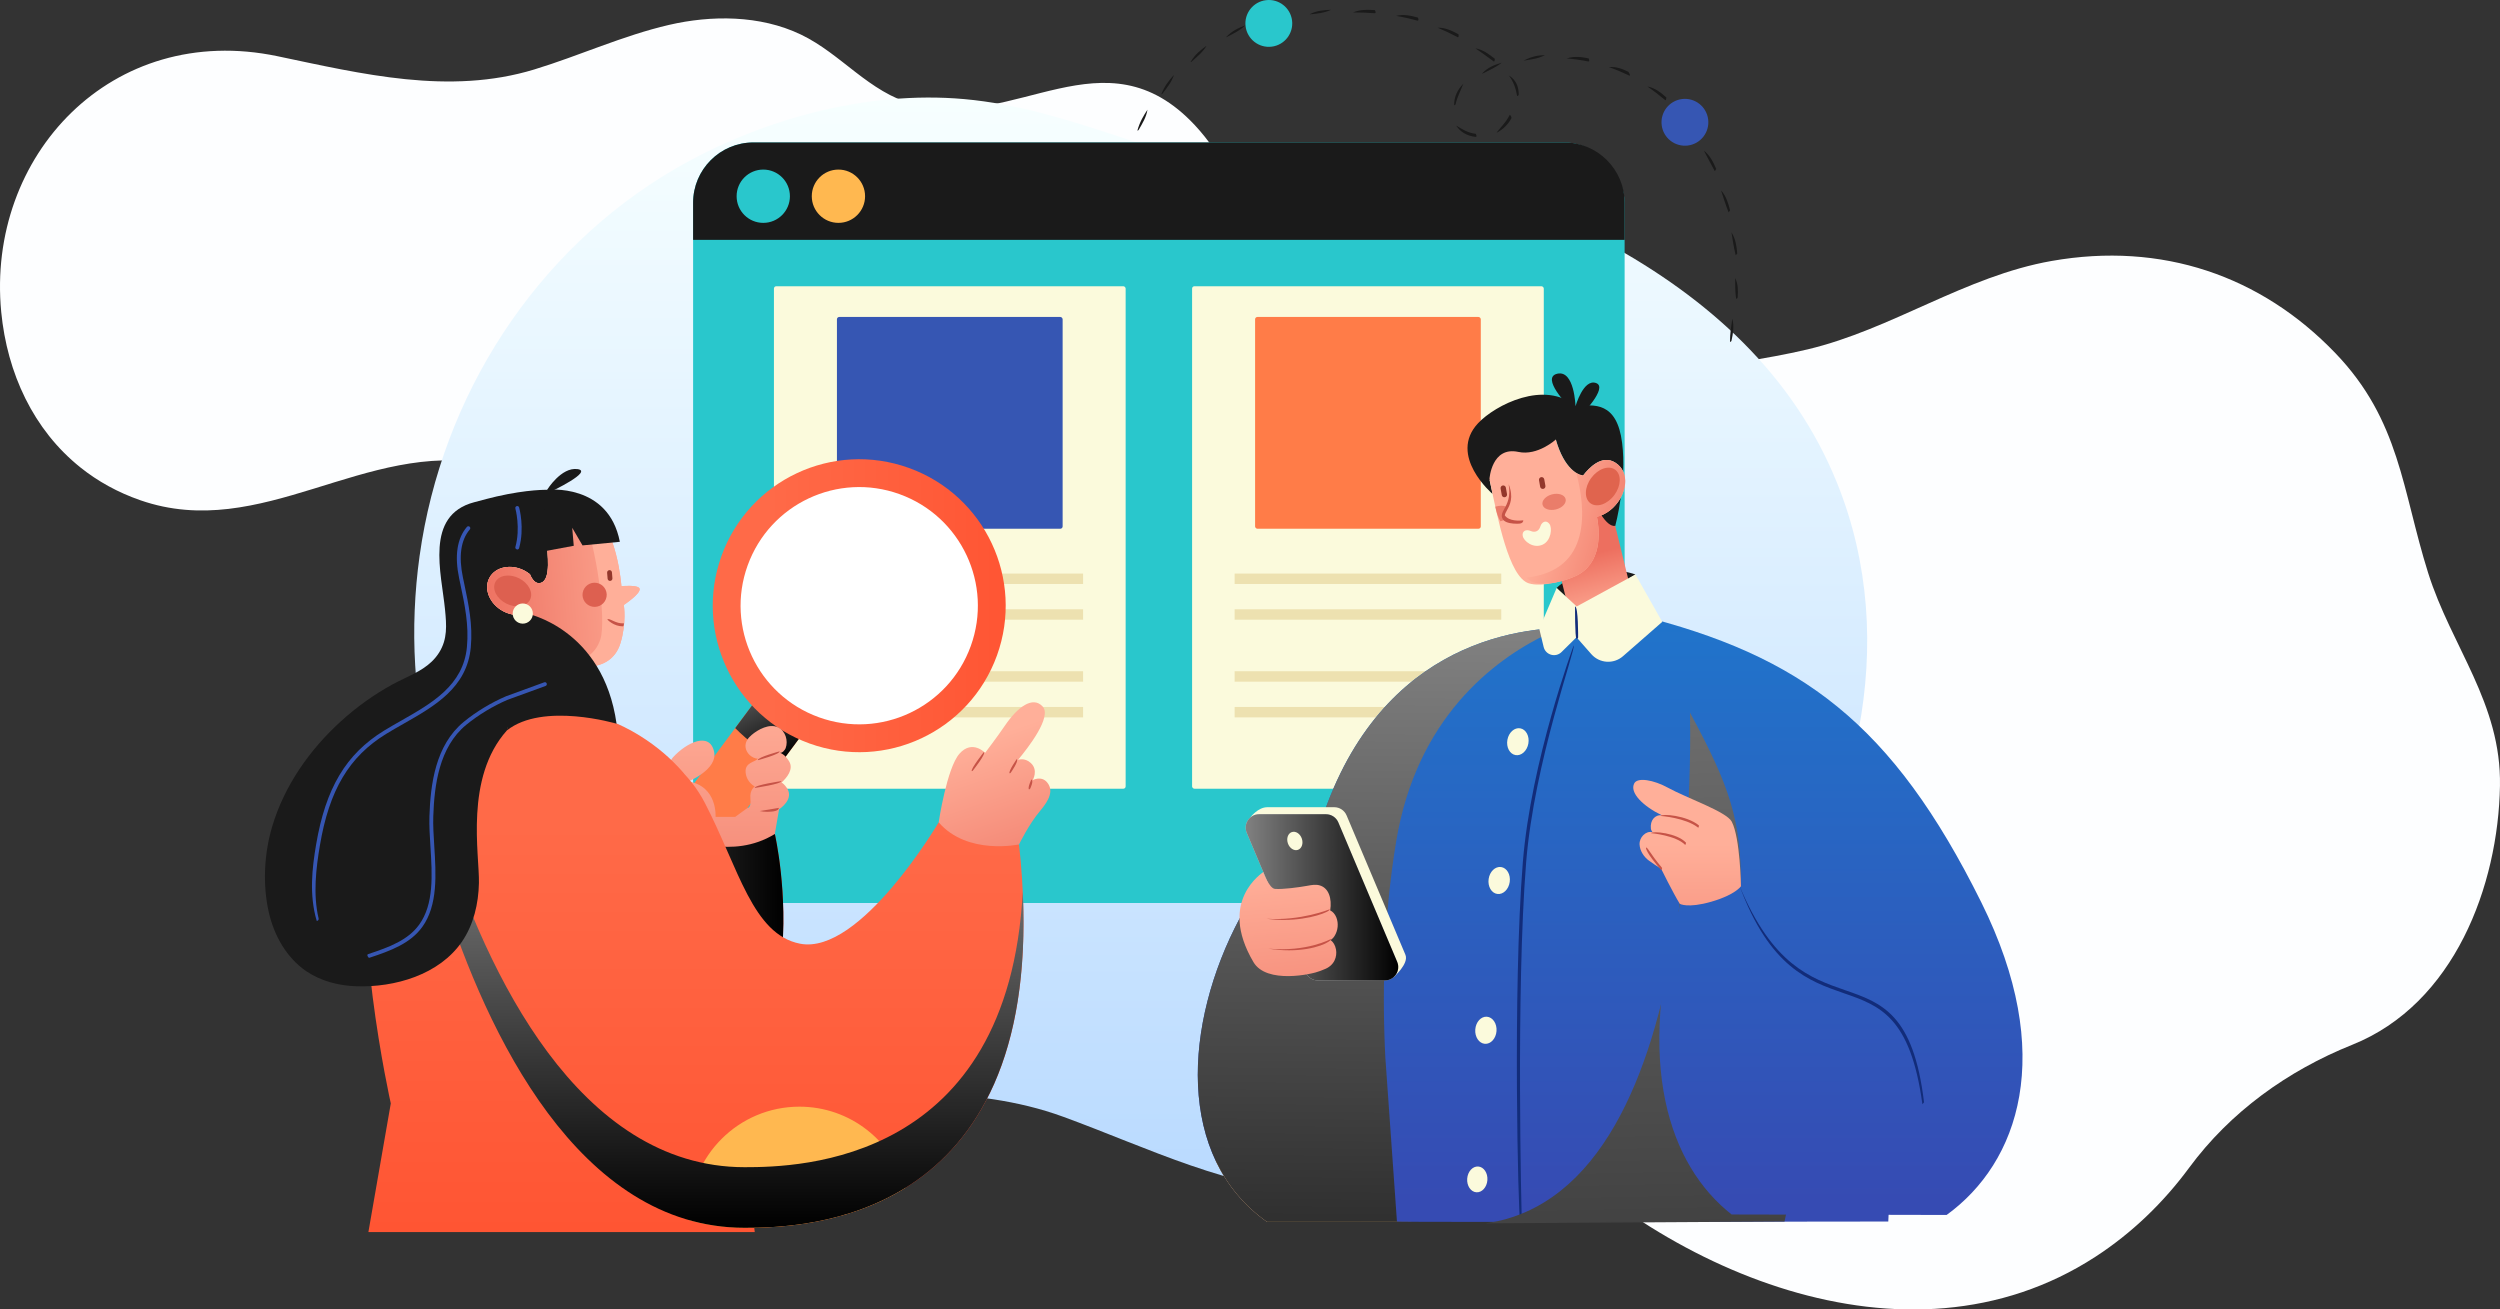
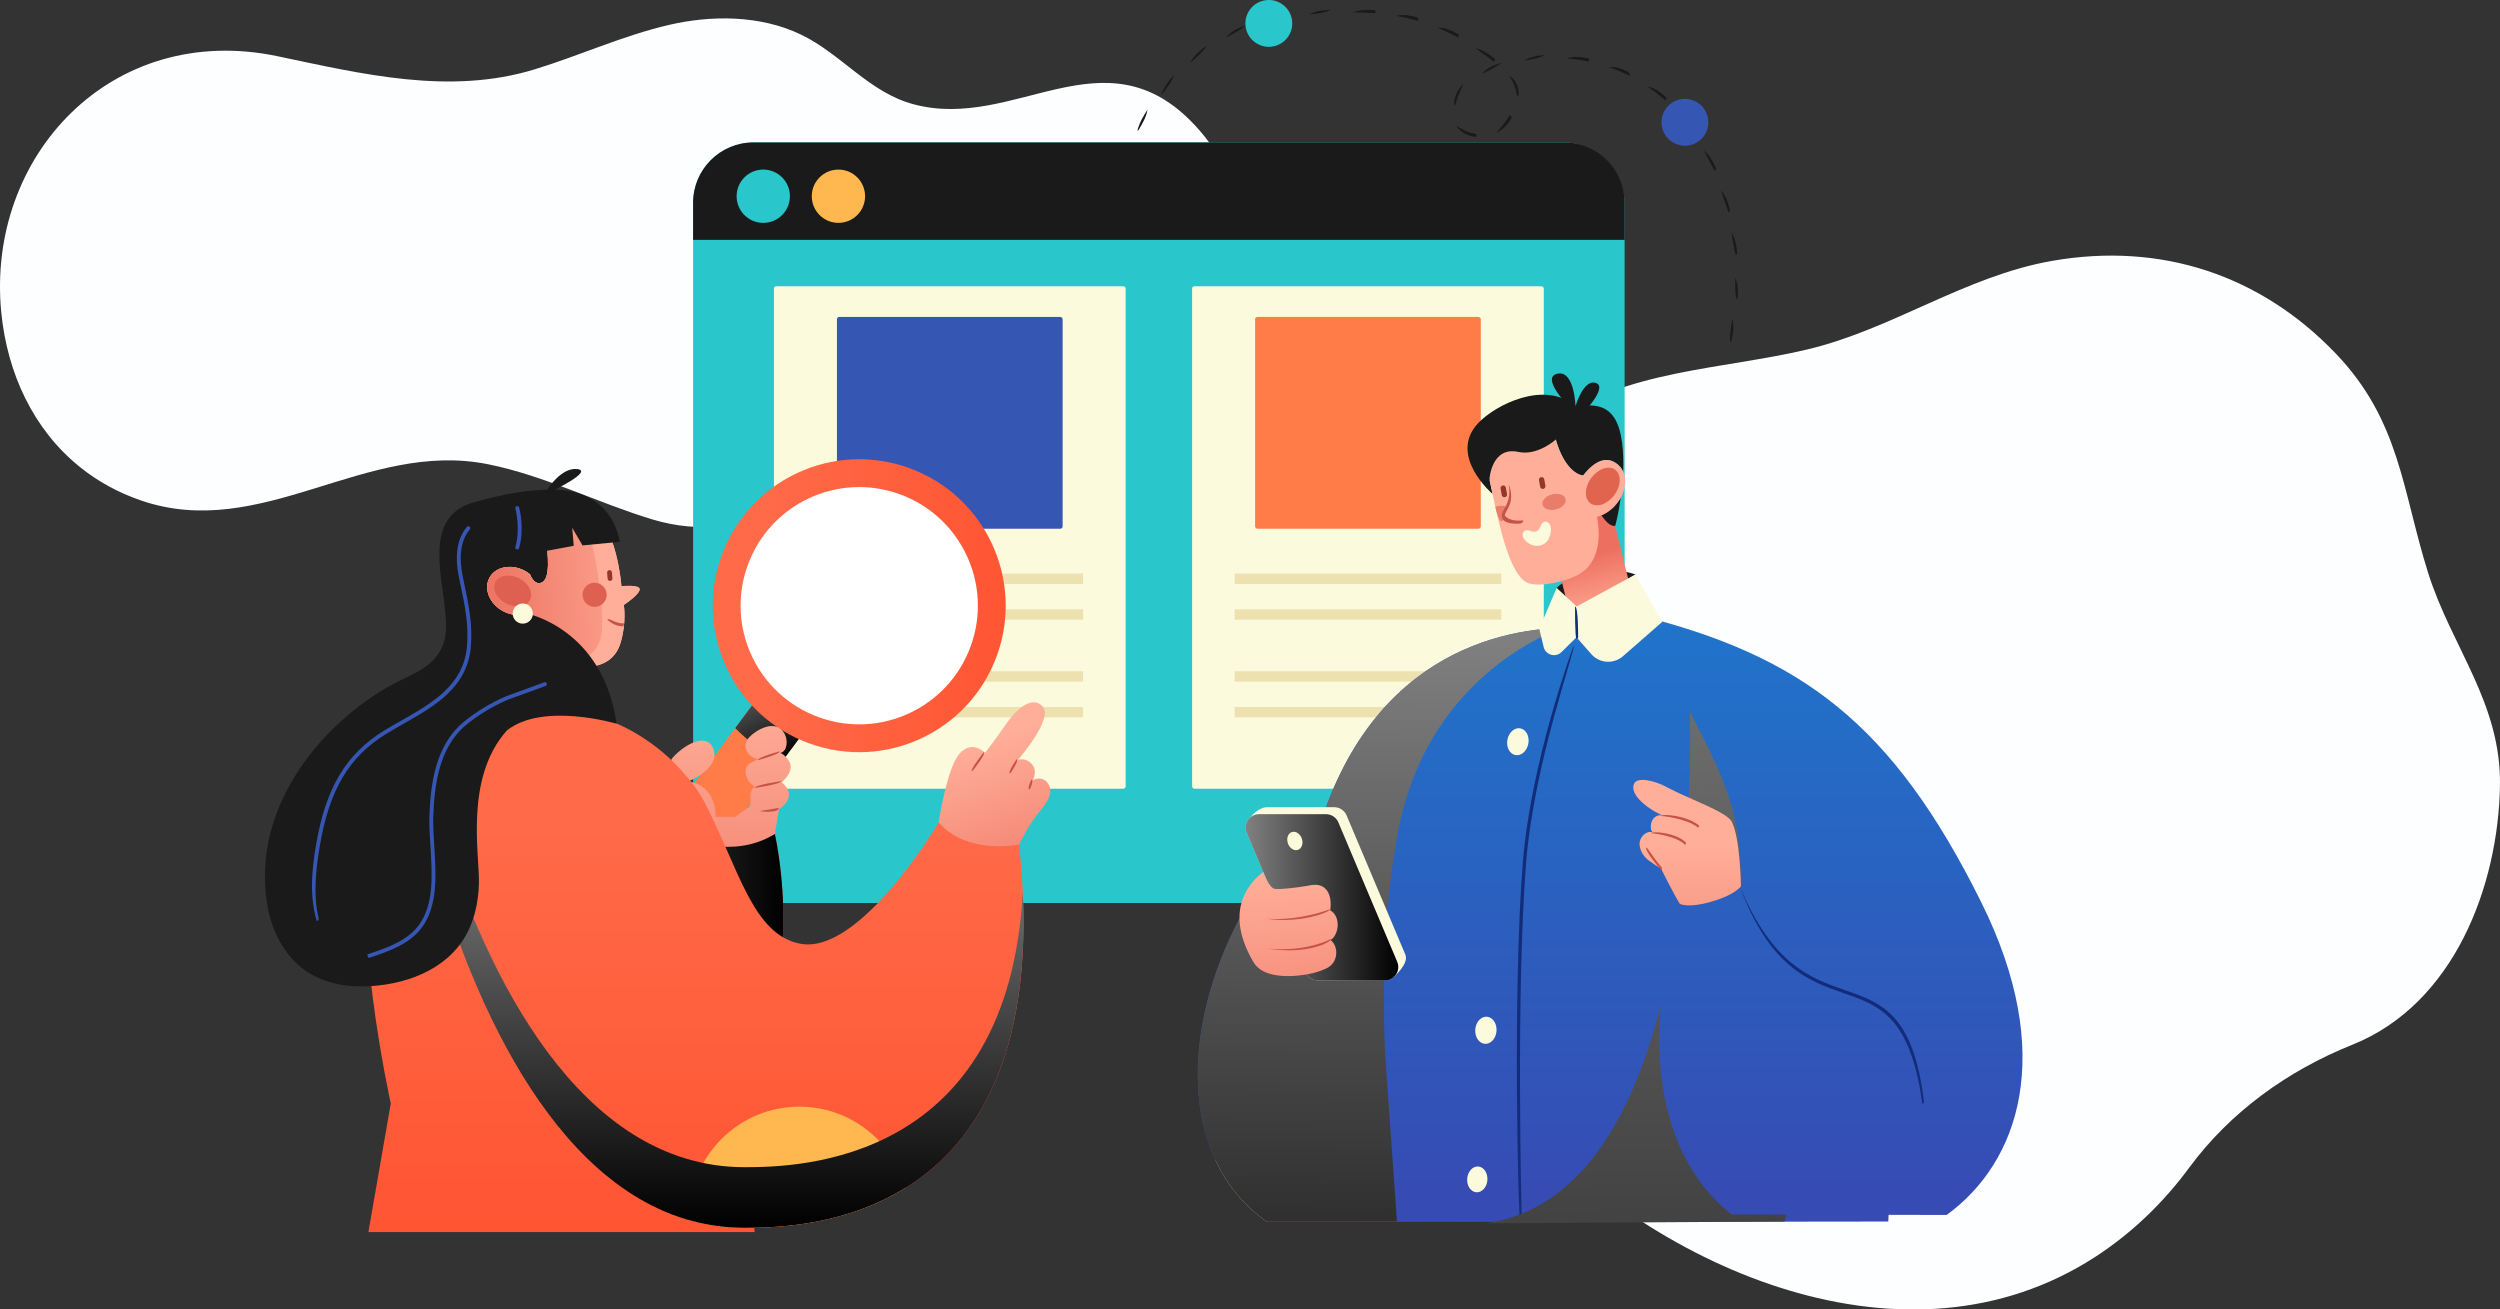
<svg xmlns="http://www.w3.org/2000/svg" xmlns:xlink="http://www.w3.org/1999/xlink" width="344.031" height="180.201" viewBox="0 0 344.031 180.201">
  <rect x="0" y="0" width="344.031" height="180.201" fill="#333333" stroke="none" />
  <defs>
    <style>.cls-1{fill:url(#linear-gradient-15);}.cls-2{fill:url(#linear-gradient-13);}.cls-3{fill:#ffb850;}.cls-4{fill:#e0644e;}.cls-5{fill:url(#linear-gradient-10);}.cls-6{fill:url(#_名称未設定グラデーション_6);}.cls-7{fill:#fbfadc;}.cls-8{fill:#fff;}.cls-9{fill:#ffaf99;}.cls-10{fill:url(#linear-gradient-9);}.cls-10,.cls-11,.cls-12,.cls-13,.cls-14,.cls-15{mix-blend-mode:soft-light;}.cls-11{fill:url(#linear-gradient-2);}.cls-12{fill:url(#linear-gradient-4);}.cls-13{fill:url(#linear-gradient-16);}.cls-16{fill:#dd6050;}.cls-17{fill:#ea7d6a;}.cls-18{fill:url(#linear-gradient-3);}.cls-19{fill:url(#linear-gradient-5);}.cls-20{fill:#ff7b48;}.cls-21{isolation:isolate;}.cls-22{fill:#93372b;}.cls-23{fill:url(#linear-gradient-8);}.cls-24{fill:#29c7cc;}.cls-25{fill:#ede1b0;}.cls-26{fill:#fdfeff;}.cls-27{fill:url(#New_Gradient_Swatch_copy_3);}.cls-28{fill:url(#linear-gradient-14);}.cls-29{fill:url(#New_Gradient_Swatch_copy_3-2);}.cls-14{fill:url(#linear-gradient-12);}.cls-30{fill:#ff7c48;}.cls-31{fill:url(#linear-gradient-17);}.cls-32{fill:url(#linear-gradient-7);}.cls-33{fill:#1a1a1a;}.cls-34{fill:#c65347;}.cls-35{fill:url(#linear-gradient-6);}.cls-36{fill:#122c7a;}.cls-37{fill:#d2d2d2;}.cls-38{fill:url(#linear-gradient);}.cls-39{fill:#3656b3;}.cls-15{fill:url(#linear-gradient-11);}.cls-40{fill:url(#New_Gradient_Swatch_copy_3-3);}</style>
    <linearGradient id="_名称未設定グラデーション_6" x1="156.979" y1="164.236" x2="156.979" y2="13.423" gradientUnits="userSpaceOnUse">
      <stop offset="0" stop-color="#b9daff" />
      <stop offset="1" stop-color="#f7ffff" />
    </linearGradient>
    <linearGradient id="linear-gradient" x1="64.359" y1="135" x2="107.801" y2="135" gradientUnits="userSpaceOnUse">
      <stop offset=".194" stop-color="#ff6a48" />
      <stop offset="1" stop-color="#f53" />
    </linearGradient>
    <linearGradient id="linear-gradient-2" x1="1138.068" y1="-2274.155" x2="1138.068" y2="-2258.901" gradientTransform="translate(46.91 2630.614) rotate(-25.233)" gradientUnits="userSpaceOnUse">
      <stop offset=".006" stop-color="gray" />
      <stop offset="1" stop-color="#000" />
    </linearGradient>
    <linearGradient id="linear-gradient-3" x1="98.08" y1="83.353" x2="138.4" y2="83.353" xlink:href="#linear-gradient" />
    <linearGradient id="linear-gradient-4" x1="64.359" y1="135" x2="107.801" y2="135" gradientTransform="matrix(1,0,0,1,0,0)" xlink:href="#linear-gradient-2" />
    <linearGradient id="linear-gradient-5" x1="100.419" y1="95.245" x2="100.419" y2="139.244" gradientUnits="userSpaceOnUse">
      <stop offset=".006" stop-color="#ffaf99" />
      <stop offset="1" stop-color="#ed6f5f" />
    </linearGradient>
    <linearGradient id="linear-gradient-6" x1="279.056" y1="97.464" x2="279.056" y2="169.55" gradientTransform="translate(-201.985)" xlink:href="#linear-gradient" />
    <linearGradient id="linear-gradient-7" x1="302.517" y1="100.326" x2="302.517" y2="168.962" gradientTransform="translate(-201.985)" xlink:href="#linear-gradient" />
    <linearGradient id="linear-gradient-8" x1="135.124" y1="101.562" x2="144.064" y2="127.516" xlink:href="#linear-gradient-5" />
    <linearGradient id="linear-gradient-9" x1="100.696" y1="114.109" x2="100.696" y2="168.962" gradientTransform="matrix(1,0,0,1,0,0)" xlink:href="#linear-gradient-2" />
    <linearGradient id="linear-gradient-10" x1="91.253" y1="79.913" x2="65.5" y2="82.014" xlink:href="#linear-gradient-5" />
    <linearGradient id="New_Gradient_Swatch_copy_3" x1="197.69" y1="81.562" x2="197.69" y2="165.321" gradientUnits="userSpaceOnUse">
      <stop offset="0" stop-color="#1f76cc" />
      <stop offset="1" stop-color="#364bb3" />
    </linearGradient>
    <linearGradient id="linear-gradient-11" x1="198.043" y1="86.831" x2="196.847" y2="215.739" gradientTransform="matrix(1,0,0,1,0,0)" xlink:href="#linear-gradient-2" />
    <linearGradient id="New_Gradient_Swatch_copy_3-2" x1="225.269" y1="81.562" x2="225.269" y2="165.321" xlink:href="#New_Gradient_Swatch_copy_3" />
    <linearGradient id="linear-gradient-12" x1="224.952" y1="64.703" x2="229.523" y2="278.228" gradientTransform="matrix(1,0,0,1,0,0)" xlink:href="#linear-gradient-2" />
    <linearGradient id="New_Gradient_Swatch_copy_3-3" x1="251.796" y1="81.562" x2="251.796" y2="165.321" xlink:href="#New_Gradient_Swatch_copy_3" />
    <linearGradient id="linear-gradient-13" x1="15848.992" y1="-1694.944" x2="15848.992" y2="-1710.985" gradientTransform="translate(16006.466 -2123.451) rotate(165.93) scale(1 -1)" gradientUnits="userSpaceOnUse">
      <stop offset=".006" stop-color="#ffaf99" />
      <stop offset=".58" stop-color="#ed6f5f" />
    </linearGradient>
    <linearGradient id="linear-gradient-14" x1="15854.259" y1="-1711.624" x2="15839.968" y2="-1703.362" gradientTransform="translate(16006.466 -2123.451) rotate(165.93) scale(1 -1)" xlink:href="#linear-gradient-5" />
    <linearGradient id="linear-gradient-15" x1="232.166" y1="116.012" x2="232.166" y2="147.615" xlink:href="#linear-gradient-5" />
    <linearGradient id="linear-gradient-16" x1="171.422" y1="123.484" x2="192.417" y2="123.484" gradientTransform="matrix(1,0,0,1,0,0)" xlink:href="#linear-gradient-2" />
    <linearGradient id="linear-gradient-17" x1="637.314" y1="-571.524" x2="637.314" y2="-537.749" gradientTransform="translate(-411.259 741.912) rotate(-4.732)" xlink:href="#linear-gradient-5" />
  </defs>
  <g class="cls-21">
    <g id="_レイヤー_2">
      <g id="top">
        <path class="cls-26" d="M209.335,154.124c18.731,20.497,52.999,35.698,79.002,18.835,5.056-3.279,9.397-7.487,12.924-12.273,5.632-7.643,13.542-13.349,22.436-16.912,14.078-5.64,20.085-21.906,20.33-35.621.204-11.398-6.686-19.143-9.89-29.33-3.583-11.392-3.847-20.948-12.759-30.227-10.253-10.675-23.899-15.348-39.032-12.688-11.919,2.095-21.977,9.406-33.595,12.17-11.82,2.813-25.105,2.792-35.297,10.118-9.072,6.521-15.509,16.839-18.939,27.068-7.006,20.897-2.963,44.982,9.603,62.456,1.561,2.171,3.309,4.315,5.218,6.404Z" />
        <path class="cls-26" d="M11.08,64.335C4.589,59.156.979,51.336.168,42.928-1.902,21.453,15.357,2.952,38.2,7.738c11.589,2.428,23.612,5.394,35.332,1.818,6.231-1.902,12.18-4.657,18.535-6.13,5.769-1.337,12.486-1.384,18.151,1.332,5.561,2.666,9.35,7.951,15.522,9.598,13.94,3.72,26.278-10.411,38.692,2.879,7.553,8.086,10.742,22.101,4.88,31.865-10.792,17.975-29.551,5.509-44.645,12.867-10.748,5.695-22.026,13.385-34.834,9.529-7.619-2.294-14.812-6.025-22.661-7.608-16.898-3.409-31.173,10.733-47.842,4.959-3.136-1.086-5.886-2.623-8.252-4.511Z" />
        <polygon class="cls-3" points="203.993 82.034 207.635 76.313 211.278 82.034 203.993 82.034" />
-         <path class="cls-6" d="M57.741,76.509c3.046-21.96,15.891-42.048,35.144-53.259,11.612-6.762,26.33-10.832,39.822-9.611,14.616,1.323,27.84,8.691,42.246,11.057,16.184,2.656,31.313.629,46.174,8.739,13.883,7.576,25.65,18.058,31.697,33.081,17.676,43.912-24.316,99.318-70.718,97.684-12.646-.445-24.106-6.245-35.765-10.509-12.861-4.705-25.306-2.376-38.303-5.465-27.784-6.605-49.154-27.335-50.902-56.683-.298-4.983-.089-10.034.605-15.034Z" />
        <rect class="cls-24" x="95.38" y="19.603" width="128.188" height="104.658" rx="8.301" ry="8.301" />
        <path class="cls-33" d="M95.38,33.011h128.188v-5.107c0-4.577-3.724-8.301-8.301-8.301h-111.586c-4.578,0-8.301,3.724-8.301,8.301v5.107Z" />
        <path class="cls-24" d="M108.702,27.003c0,2.025-1.642,3.667-3.667,3.667s-3.667-1.642-3.667-3.667,1.641-3.667,3.667-3.667,3.667,1.642,3.667,3.667Z" />
        <circle class="cls-3" cx="115.378" cy="27.003" r="3.667" />
        <rect class="cls-7" x="164.046" y="39.39" width="48.398" height="69.147" rx=".321" ry=".321" transform="translate(376.49 147.927) rotate(180)" />
        <rect class="cls-25" x="169.899" y="78.93" width="36.692" height="1.435" transform="translate(376.49 159.294) rotate(180)" />
        <rect class="cls-25" x="169.899" y="83.842" width="36.692" height="1.436" transform="translate(376.49 169.121) rotate(180)" />
        <rect class="cls-25" x="169.899" y="92.371" width="36.692" height="1.435" transform="translate(376.49 186.178) rotate(180)" />
        <rect class="cls-25" x="169.899" y="97.285" width="36.692" height="1.435" transform="translate(376.49 196.006) rotate(180)" />
        <rect class="cls-30" x="172.716" y="43.617" width="31.059" height="29.144" rx=".321" ry=".321" />
        <rect class="cls-7" x="106.503" y="39.39" width="48.399" height="69.147" rx=".321" ry=".321" transform="translate(261.405 147.927) rotate(180)" />
        <rect class="cls-25" x="112.356" y="78.93" width="36.692" height="1.435" transform="translate(261.405 159.294) rotate(180)" />
        <rect class="cls-25" x="112.356" y="83.842" width="36.692" height="1.436" transform="translate(261.405 169.121) rotate(180)" />
        <rect class="cls-25" x="112.356" y="92.371" width="36.692" height="1.435" transform="translate(261.405 186.178) rotate(180)" />
        <rect class="cls-25" x="112.356" y="97.285" width="36.692" height="1.435" transform="translate(261.405 196.006) rotate(180)" />
        <rect class="cls-39" x="115.173" y="43.617" width="31.059" height="29.144" rx=".321" ry=".321" transform="translate(261.405 116.378) rotate(180)" />
        <path class="cls-38" d="M106.626,114.767l-12.526.528c-5.401,14.524-29.74,22.874-29.74,22.874l26.518,17.065c23.328-7.715,15.749-40.467,15.749-40.467Z" />
        <path class="cls-30" d="M84.472,129.313c1.755,1.304,4.235.938,5.539-.817l27.441-36.937c1.304-1.755.938-4.235-.818-5.54-1.755-1.304-4.235-.938-5.539.817l-27.441,36.937c-1.304,1.755-.938,4.235.818,5.539h0Z" />
        <path class="cls-11" d="M111.095,86.836l-9.922,13.356c1.83,1.856,3.984,3.435,6.419,4.638l9.86-13.272c1.304-1.755.938-4.235-.818-5.54-1.755-1.304-4.235-.938-5.539.817Z" />
        <path class="cls-18" d="M99.284,76.507c-3.782,10.469,1.639,22.022,12.108,25.803,10.469,3.781,22.021-1.64,25.803-12.11,3.781-10.469-1.64-22.021-12.109-25.802-10.469-3.781-22.021,1.64-25.803,12.109h0Z" />
        <path class="cls-8" d="M102.887,77.808c-3.063,8.479,1.328,17.835,9.808,20.898,8.479,3.062,17.835-1.328,20.898-9.808,3.063-8.479-1.329-17.836-9.808-20.898-8.479-3.063-17.835,1.328-20.898,9.808h0Z" />
        <path class="cls-12" d="M106.626,114.767l-12.526.528c-5.401,14.524-29.74,22.874-29.74,22.874l26.518,17.065c23.328-7.715,15.749-40.467,15.749-40.467Z" />
        <path class="cls-19" d="M107.546,107.69c.726-.661,1.716-1.841,1.04-2.932-.477-.768-.92-1.066-1.256-1.169.306.094.702-.403.784-.627.382-1.034-.024-2.387-1.059-2.874-1.181-.556-2.74.299-3.634,1.059-.519.441-.912.99-.819,1.707.105.811.868,1.497,1.678,1.553-.36.49-1.798.483-1.673,1.879.125,1.394,1.255,1.938,1.255,1.938,0,0-.72.468-.597,1.659.137,1.323-.386,1.296-.385,1.287l-1.709,1.242h-2.702s.302-4.197-3.728-4.879c0,0,4.031-1.648,3.532-4.062-.581-2.815-3.754-1.338-5.667.75s1.491,11.074,1.491,11.074c0,0,6.626,3.12,12.526-.528l.587-3.398s2.181-1.384,1.046-2.972c-.295-.414-.529-.622-.713-.707Z" />
        <path class="cls-33" d="M238.068,47.044c.002-1.23.18-2.217.319-3.193.283,1.046.103,2.044-.11,3.025-.023.1-.11.168-.208.168ZM238.911,41.114c-.155-1.098-.126-1.982-.126-2.852.426.88.397,1.772.338,2.652-.007.113-.101.2-.212.2ZM238.854,35.125c-.298-1.187-.423-2.182-.584-3.152.584.911.711,1.916.798,2.919-.2.232-.207.233-.214.233ZM237.873,29.217c-.446-1.126-.727-2.088-1.04-3.024.723.81,1.006,1.784,1.248,2.758-.173.263-.191.266-.208.266ZM235.971,23.539c-.592-1.052-1.029-1.954-1.494-2.807.847.661,1.289,1.573,1.691,2.509-.139.293-.168.298-.196.298ZM203.061,18.841c-1.178-.133-2.12-.689-2.676-1.567.847.538,1.678,1.026,2.701,1.142.175.345.083.425-.024.425ZM233.099,18.288c-.744-.919-1.355-1.711-1.993-2.443.97.465,1.592,1.269,2.169,2.109-.092.322-.135.334-.176.334ZM205.952,18.245c.628-.803,1.219-1.382,1.608-2.072.073-.13.144-.261.212-.393.31.332.236.468.16.602-.427.76-1.077,1.395-1.876,1.837-.033.017-.069.026-.103.026ZM156.514,17.974c.339-1.222.871-2.082,1.394-2.88-.162,1.026-.689,1.88-1.209,2.774-.04.069-.111.106-.185.106ZM200.109,14.481c-.016-1.223.492-2.159,1.262-2.958-.394,1.026-.878,1.911-1.052,2.786-.021.102-.11.172-.209.172ZM229.168,13.783c-.88-.717-1.665-1.334-2.475-1.888,1.065.212,1.865.84,2.618,1.515-.026.349-.084.372-.143.372ZM208.783,13.217c-.214-1.151-.539-2.05-1.156-2.832,1.012.593,1.369,1.583,1.369,2.6,0,.118-.096.232-.213.232ZM159.807,12.973c.456-1.171,1.101-1.953,1.745-2.667-.32.992-.956,1.764-1.575,2.582-.042.056-.106.085-.17.085ZM224.235,10.409c-1.128-.53-1.969-.877-2.83-1.172,1.017-.103,1.874.251,2.685.648.299.481.223.524.145.524ZM203.946,10.138c.722-.829,1.671-1.205,2.723-1.519-.904.716-1.828,1.081-2.625,1.495-.031.016-.065.023-.098.023ZM163.828,8.545c.617-1.055,1.411-1.687,2.219-2.252-.548.905-1.329,1.527-2.076,2.198-.041.036-.092.055-.142.055ZM205.57,8.468c-.939-.689-1.745-1.284-2.53-1.817,1.033.185,1.849.788,2.663,1.435-.008.354-.07.381-.133.381ZM218.585,8.461c-1.01-.202-1.999-.341-2.984-.418,1.035-.348,2.042-.207,3.026-.005.145.353.056.423-.043.423ZM209.647,8.355c1.19-.636,2.075-.733,2.964-.778-.85.471-1.719.566-2.559.709-.38.067-.393.069-.405.069ZM168.724,5.123c.775-.862,1.703-1.278,2.656-1.639-.786.755-1.697,1.164-2.557,1.615-.031.016-.065.024-.099.024ZM200.608,5.121c-.983-.509-1.884-.941-2.781-1.312,1.074-.018,1.99.421,2.884.912.046.36-.027.4-.102.4ZM174.309,2.992c.88-.664,1.872-.875,2.893-1.047-.938.591-1.917.8-2.839,1.04-.018.004-.036.007-.054.007ZM195.079,2.843c-.991-.274-1.966-.493-2.958-.663,1.078-.249,2.069-.026,3.016.244.121.358.035.419-.058.419ZM180.207,1.978c.932-.519,1.942-.589,2.979-.633-1.012.471-2.014.54-2.958.632-.007,0-.014,0-.021,0ZM189.185,1.821c-.965-.073-1.967-.11-2.994-.111,1.039-.426,2.051-.389,3.011-.315.188.341.094.426-.016.426Z" />
        <path class="cls-24" d="M171.408,3.619c.219,1.766,1.828,3.021,3.594,2.802,1.766-.219,3.021-1.828,2.802-3.594-.218-1.766-1.828-3.021-3.594-2.802-1.766.218-3.021,1.828-2.802,3.594Z" />
        <path class="cls-39" d="M228.668,17.224c.219,1.766,1.828,3.021,3.594,2.803,1.766-.219,3.021-1.829,2.802-3.595-.218-1.766-1.828-3.021-3.594-2.802-1.766.219-3.021,1.828-2.802,3.594Z" />
        <path class="cls-35" d="M96.44,118.972c-1.604-4.703-2.39-12.597-2.39-12.597,0,0-3.723-4.836-10.61-7.395-9.509-3.532-28.12-1.604-32.066,13.457-3.469,13.242,2.404,39.409,2.404,39.409l-3.083,17.705h53.169s-4.677-42.524-7.425-50.578Z" />
        <path class="cls-32" d="M140.234,116.202l-11.06-3.039s-10.768,18.318-19.075,16.701c-6.534-1.27-8.448-10.385-13.083-19.343-4.122-7.965-13.862-11.979-22.982-9.436-10.278,2.868-16.039,12.838-13.008,22.317,5.963,18.646,18.538,45.558,41.45,45.558,8.427,0,43.406-.734,37.758-52.76Z" />
        <path class="cls-23" d="M144.104,107.673c-.802-.969-1.987-.321-1.987-.321,0,0,.809-1.374-.272-2.36-.862-.787-1.757-.421-1.757-.421,1.447-1.735,4.681-5.924,3.403-7.338-1.366-1.51-3.464.067-5.195,2.612-1.077,1.583-2.733,3.756-2.733,3.756,0,0-1.774-1.87-3.526.114-1.751,1.983-2.864,9.448-2.864,9.448,3.957,4.582,11.06,3.039,11.06,3.039,0,0,1.339-2.776,2.927-4.651,1.3-1.537,1.825-2.812.943-3.877Z" />
        <path class="cls-34" d="M133.721,106.118c-.159-.329,1.684-2.643,1.684-2.643.318.252-1.525,2.566-1.525,2.566-.04.051-.099.077-.159.077Z" />
        <path class="cls-34" d="M138.925,106.42c-.165-.32.997-1.966.997-1.966.331.233-.831,1.88-.831,1.88-.04.056-.102.086-.166.086Z" />
        <path class="cls-34" d="M141.587,108.629c-.182-.292.347-1.366.347-1.366.364.179-.165,1.253-.165,1.253-.035.072-.107.114-.182.114Z" />
        <path class="cls-3" d="M124.611,163.457c-1.749-6.431-7.616-11.166-14.601-11.166-8.365,0-15.147,6.782-15.147,15.147,0,.162.006.322.015.481,2.396.676,4.926,1.042,7.598,1.042,3.905,0,13.511-.158,22.135-5.504Z" />
        <path class="cls-10" d="M140.744,122.683c-1.951,37.344-30.73,37.937-38.268,37.937-22.913,0-35.488-26.912-41.45-45.558-.102-.317-.191-.635-.273-.953-.765,2.968.881,6.057.273,9.294,5.962,18.646,18.538,45.558,41.45,45.558,8.062,0,40.423-.672,38.268-46.278Z" />
        <path class="cls-33" d="M55.522,93.42c1.862-.893,3.711-1.739,4.892-3.596,1.193-1.876,1.031-3.805.83-5.911-.48-5.023-2.849-12.995,4.012-14.8,1.209-.326,2.348-.623,3.081-.792,4.361-.998,6.953-.916,6.953-.916,0,0,2.611,6.08,2.611,6.08,0,0-.075,2.27-.825,3.928-1.023,2.259-7.321,23.104-7.321,23.104-5.837,6.516-3.765,17.074-3.849,20.998-.06,2.829-.724,5.705-2.317,8.042-3.13,4.591-9.274,6.35-14.589,6.164-2.415-.085-4.849-.713-6.848-2.07-2.696-1.83-4.413-4.867-5.148-8.041-.885-3.822-.665-8.111.449-11.863,1.664-5.605,5.15-10.576,9.451-14.484,2.159-1.963,4.547-3.678,7.105-5.08.497-.272,1.006-.52,1.514-.763Z" />
        <path class="cls-9" d="M88.016,81.013c-.183-.583-2.502-.347-2.502-.347,0,0-.564-8.29-4.403-10.763l-5.861,4.703c.054,1.545.614,5.065-.758,5.582-1.028.387-1.559-1.158-1.559-1.158-.218-.176-.456-.338-.717-.479-1.862-1-4.039-.569-4.863.964-.824,1.532.018,3.587,1.879,4.587,1.099.591,2.302.672,3.277.332,0,.012.688,3.183,3.42,5.541,2.732,2.358,8.109,2.78,9.43-1.398.899-2.849.487-5.328.487-5.328,0,0,2.376-1.57,2.168-2.236Z" />
        <path class="cls-9" d="M88.016,81.013c-.183-.583-2.502-.347-2.502-.347,0,0-.564-8.29-4.403-10.763l-5.861,4.703c.054,1.545.614,5.065-.758,5.582-1.028.387-1.559-1.158-1.559-1.158-.218-.176-.456-.338-.717-.479-1.862-1-4.039-.569-4.863.964-.824,1.532.018,3.587,1.879,4.587,1.099.591,2.302.672,3.277.332,0,.012.688,3.183,3.42,5.541,2.732,2.358,8.109,2.78,9.43-1.398.899-2.849.487-5.328.487-5.328,0,0,2.376-1.57,2.168-2.236Z" />
        <path class="cls-5" d="M75.251,74.606c.054,1.545.614,5.065-.758,5.582-1.028.387-1.559-1.158-1.559-1.158-.218-.176-.456-.338-.717-.479-1.862-1-4.039-.569-4.863.964-.823,1.532.018,3.587,1.88,4.587,1.099.591,2.302.672,3.277.332,0,.012.688,3.183,3.42,5.541.521.449,1.137.828,1.803,1.119,2.136.09,4.154-.806,4.896-3.151.807-2.555-.483-12.766-2.502-17.249l-4.876,3.913Z" />
        <path class="cls-33" d="M85.297,74.559l-5.136.494-1.418-2.423.212,2.477-4.762.884,1.096-8.585s8.444-.982,10.008,7.153Z" />
        <path class="cls-33" d="M72.51,84.434l-2.756,16.084c4.96-3.944,15.092-.926,15.092-.926-1.855-13.1-12.336-15.158-12.336-15.158Z" />
        <path class="cls-39" d="M50.758,131.813c-.299-.323-.223-.474-.083-.52,2.931-.962,5.482-1.932,7.01-4.051,2.048-2.839,1.793-6.866,1.547-10.759-.093-1.473-.181-2.865-.139-4.15.144-4.367.813-9.792,4.736-13.006,1.693-1.387,3.761-2.637,5.821-3.519l5.245-1.914c.14-.05.291.021.341.16.051.138-.021.291-.159.341l-5.232,1.909c-2.001.857-4.023,2.08-5.679,3.436-3.758,3.078-4.4,8.357-4.54,12.611-.042,1.259.045,2.638.137,4.098.241,3.802.513,8.111-1.647,11.105-1.622,2.249-4.255,3.253-7.276,4.246-.028.01-.056.013-.083.013Z" />
        <path class="cls-39" d="M71.179,75.622c-.214-.05-.296-.197-.257-.339.73-2.618.008-5.282,0-5.309-.039-.141.044-.288.186-.328.141-.039.289.043.329.185.032.114.771,2.829,0,5.595-.033.117-.141.195-.257.195Z" />
        <path class="cls-39" d="M43.585,126.726c-1.065-3.603-.626-7.302-.09-10.474,1.317-7.791,4.116-12.49,9.358-15.708.774-.476,1.596-.941,2.39-1.393,4.186-2.379,8.515-4.838,9.012-10.113.286-3.035-.301-5.806-.921-8.739l-.148-.699c-.653-3.11-.295-5.495,1.062-7.089.095-.112.264-.125.376-.03.112.095.125.264.03.376-1.244,1.462-1.562,3.694-.946,6.634l.147.698c.629,2.974,1.224,5.784.931,8.9-.523,5.551-4.975,8.08-9.279,10.526-.79.449-1.608.914-2.375,1.385-5.098,3.13-7.822,7.718-9.111,15.342-.527,3.118-.961,6.752-.176,10.057.034.143-.055.287-.198.321-.02.005-.041.007-.061.007Z" />
        <path class="cls-34" d="M104.282,104.609c-.052-.399,2.996-1.216,2.996-1.216.106.391-2.944,1.209-2.944,1.209-.017.005-.035.007-.052.007Z" />
        <path class="cls-34" d="M103.864,108.426c-.028-.403,3.654-.937,3.654-.937.059.401-3.623.935-3.623.935-.01.001-.02.002-.03.002Z" />
        <path class="cls-34" d="M105.604,111.716c-.364,0-.738-.028-1.057-.106,1.054-.159,2.615-.437,2.631-.44.025.407-.754.546-1.574.546Z" />
        <path class="cls-16" d="M83.381,82.445c-.327.858-1.288,1.289-2.148.962-.858-.328-1.289-1.289-.962-2.148.328-.858,1.289-1.289,2.148-.961.859.327,1.29,1.289.962,2.148Z" />
        <path class="cls-22" d="M83.972,79.941c-.183.015-.344-.121-.358-.304l-.067-.821c-.015-.183.121-.344.305-.359.184-.015.344.121.359.305l.066.821c.015.183-.121.344-.305.358Z" />
        <path class="cls-34" d="M85.696,86.191c-1.254,0-2.088-.902-2.124-.942.308-.264,1.134.621,2.294.531-.036.409-.104.411-.17.411Z" />
        <path class="cls-16" d="M69.67,83.059c-1.32-.668-1.995-1.989-1.509-2.949.487-.961,1.951-1.199,3.27-.531s1.995,1.988,1.508,2.949c-.486.961-1.95,1.199-3.269.531Z" />
        <path class="cls-7" d="M70.551,84.434c0,.768.622,1.389,1.389,1.389s1.389-.622,1.389-1.389-.622-1.389-1.389-1.389-1.389.623-1.389,1.389Z" />
        <path class="cls-33" d="M75.289,67.406s1.941-3.154,4.181-2.852c2.239.302-3.692,3.116-3.692,3.116l-.489-.264Z" />
        <path class="cls-27" d="M213.535,86.456c-11.448.809-30.499,7.262-34.624,39.829,0,.004-8.312.083-8.312.083-7.712,14.51-8.84,32.868,3.755,41.777h29.656c8.3-6.13,13.824-17.025,16.978-26.408,10.521-31.316,17.463-57.044-7.452-55.281Z" />
        <path class="cls-3" d="M167.268,159.671c1.545,3.294,3.863,6.194,7.086,8.473h19.921c-7.543-9.416-21.109-9.12-27.007-8.473Z" />
        <path class="cls-15" d="M213.535,86.456c-11.448.809-30.499,7.262-34.624,39.829,0,.004-8.312.083-8.312.083-7.712,14.51-8.84,32.868,3.755,41.777h29.656c8.3-6.13,13.824-17.025,16.978-26.408,10.521-31.316,17.463-57.044-7.452-55.281Z" />
        <path class="cls-33" d="M225.053,79.052s-2.188-.81-4.746-.592c-4.218.363-6.089,2.447-6.089,2.447l2.697,3.759,8.139-5.614Z" />
        <path class="cls-29" d="M190.645,145.635c-.026-.489-.048-.988-.07-1.494-.024-.605-.043-1.099-.058-1.6-.021-.673-.034-1.17-.045-1.673-.015-.72-.022-1.224-.028-1.735-.007-.755-.009-1.272-.008-1.795.002-.767.006-1.303.013-1.844.012-.761.022-1.322.037-1.89.02-.725.039-1.321.062-1.923.024-.61.053-1.215.084-1.822.039-.738.075-1.327.114-1.916.054-.803.096-1.383.143-1.965.07-.851.122-1.43.177-2.012.086-.872.148-1.457.214-2.045.1-.87.173-1.469.251-2.069.113-.852.199-1.471.29-2.092.12-.799.223-1.45.332-2.104.08-.481.169-.95.262-1.416.156-.752.229-1.087.306-1.418.199-.831.305-1.252.419-1.664.134-.492.26-.913.389-1.331.215-.676.314-.975.417-1.271.259-.737.392-1.096.529-1.449.191-.491.348-.868.508-1.24.263-.602.385-.868.508-1.131.31-.653.462-.958.617-1.259.246-.477.427-.812.612-1.14.304-.533.442-.769.581-1,.35-.574.518-.838.686-1.096.288-.443.491-.738.694-1.027.333-.465.484-.674.638-.878.378-.499.557-.727.736-.951.322-.399.537-.657.755-.912.347-.398.513-.583.679-.766.392-.427.581-.628.772-.824.333-.342.56-.569.789-.789.345-.332.524-.499.704-.664.392-.357.591-.533.791-.706.329-.285.565-.483.799-.674.324-.263.518-.416.711-.566.379-.293.591-.452.802-.607.297-.218.536-.388.775-.556.287-.198.495-.338.702-.476.35-.23.571-.373.791-.51.254-.16.495-.307.733-.448.231-.139.455-.268.676-.394.76-.43,1.426-.778,2.06-1.088,3.484-1.705,5.986-2.257,5.986-2.257l.15,3.026,2.585-1.141,3.544-1.321s23.811,1.724,30.612,26.816c6.224,22.964,4.381,55.569,4.381,55.569,0,0-67.595.114-67.614,0l-1.59-22.458Z" />
        <path class="cls-36" d="M209.179,167.944c-.236-.533-1.041-31.504.38-49.269,1.115-13.931,6.94-29.697,7-29.856.368.317-5.437,16.027-6.545,29.893-1.419,17.737-.616,48.688-.607,48.998-.224.234-.226.234-.227.234Z" />
        <path class="cls-7" d="M207.436,101.811c-.181,1.016.319,1.955,1.115,2.098.797.142,1.589-.567,1.77-1.585.18-1.016-.319-1.955-1.116-2.098-.796-.141-1.588.569-1.769,1.585Z" />
-         <path class="cls-7" d="M204.855,120.963c-.145,1.022.387,1.943,1.189,2.056.802.114,1.568-.624,1.712-1.647.145-1.022-.387-1.942-1.189-2.056-.802-.114-1.568.624-1.712,1.646Z" />
        <path class="cls-7" d="M203.016,141.67c-.076,1.031.518,1.913,1.325,1.973.806.059,1.523-.728,1.598-1.758.075-1.03-.518-1.913-1.325-1.972-.807-.059-1.523.728-1.598,1.758Z" />
        <path class="cls-7" d="M201.904,162.198c-.072.979.492,1.818,1.259,1.875.768.057,1.448-.692,1.52-1.671.072-.98-.492-1.819-1.259-1.876-.768-.056-1.448.693-1.52,1.671Z" />
        <path class="cls-20" d="M258.842,140.086c1.389-1.391,2.955-2.494,4.624-3.321,1.069,12.407.239,21.385.239,21.385l-3.991.198-4.953.244c-2.278-6.236-.921-13.5,4.081-18.506Z" />
        <path class="cls-14" d="M249.266,142.046c.631,6.547-3.694,26.048-3.694,26.048l-41.095.252c31.667-4.575,27.985-73.88,27.985-73.88,0,0,15.754,36.685,16.804,47.581Z" />
        <path class="cls-7" d="M182.501,133.952l9.291.505s2.125-1.851,1.612-3.067l-8.097-19.181c-.289-.683-.959-1.127-1.7-1.127h-9.203c-1.32,0-2.345,1.418-2.345,1.418l8.744,20.326c.288.682.957,1.127,1.699,1.127Z" />
        <path class="cls-40" d="M272.643,124.156c-12.238-24.636-24.764-33.931-47.374-39.552l7.263,13.402c5.58,10.329,7.054,14.865,7.045,23.954l-8.281,2.194c-6.414,22.276-1.599,36.206,6.997,42.974l29.586.065c9.927-7.195,15.156-22.118,4.764-43.037Z" />
        <path class="cls-36" d="M264.545,151.947c-1.647-12.088-5.902-13.563-10.824-15.273-4.769-1.653-10.175-3.53-14.347-14.787,4.524,10.897,9.82,12.734,14.495,14.358,5.07,1.759,9.447,3.276,10.903,15.448-.208.254-.219.254-.227.254Z" />
        <path class="cls-2" d="M214.315,77.618l2.004,7.998s1.614,1.179,5.151-.799c3.359-1.88,3.296-2.294,3.28-2.332-.002-.006-3.372-13.798-3.372-13.798l-7.064,8.931Z" />
        <path class="cls-33" d="M223.039,68.466c-.325,2.298-.759,3.903-.759,3.903-.627.095-1.288-.54-1.901-1.458,1.143-.464,2.085-1.388,2.66-2.445Z" />
        <path class="cls-33" d="M223.226,60.965c-.714-5.73-3.883-5.307-6.416-5.058-4.203-3.662-11.04-.199-13.412,2.336-4.179,4.465,1.999,9.734,1.999,9.734l-.41-1.902c7.695-1.8,9.111-5.593,9.111-5.593,1.181,4.156,3.161,4.91,3.698,5.04.856-1.125,2.664-3.049,4.523-1.831.492.322.833.735,1.048,1.198.049-1.28.021-2.618-.142-3.923Z" />
        <path class="cls-9" d="M223.368,64.888c-.215-.463-.557-.875-1.048-1.198-1.859-1.218-3.667.706-4.44,1.72-.62-.019-2.6-.774-3.781-4.929,0,0-2.488,2.285-5.158,1.707-3.687-.797-3.971,3.717-3.971,3.717,1.148,5.562,2.674,13.454,5.388,14.361,1.759.589,5.583-.374,7.097-1.335,3.187-2.022,2.587-6.343,2.305-7.82.213-.052.42-.119.62-.202,1.143-.464,2.085-1.388,2.66-2.445.639-1.174.825-2.513.329-3.578Z" />
-         <path class="cls-28" d="M216.929,65.124c.385.251.699.356.868.398.856-1.125,2.664-3.049,4.523-1.831.492.322.833.734,1.048,1.197.496,1.065.31,2.404-.329,3.578-.575,1.058-1.517,1.981-2.66,2.445-.201.082-.408.15-.62.202.282,1.477.882,5.798-2.305,7.82-1.514.961-4.717,1.78-6.476,1.191-.318-.106-.624-.329-.918-.641,9.06-.988,8.129-9.562,6.868-14.358Z" />
        <path class="cls-22" d="M212.37,67.279c-.199.035-.39-.099-.426-.297l-.159-.896c-.035-.199.097-.39.297-.426.198-.035.389.098.425.297l.161.896c.035.199-.098.39-.298.426Z" />
        <path class="cls-17" d="M215.448,68.667c.144.574-.451,1.217-1.328,1.436-.877.22-1.704-.067-1.848-.64-.143-.573.451-1.217,1.328-1.437.876-.219,1.705.068,1.848.641Z" />
        <path class="cls-17" d="M207.172,71.443c-.198.126-.432.227-.691.293-.401-.64-.559-1.329-.71-2.016.655-.178,1.107-.152,1.45-.015l-.486,1.608.437.13Z" />
        <path class="cls-22" d="M207.088,68.425c-.199.035-.39-.099-.426-.297l-.161-.896c-.035-.199.099-.391.297-.426.2-.035.391.098.426.297l.16.896c.036.199-.098.39-.296.426Z" />
        <path class="cls-4" d="M222.267,64.637c.879.648.831,2.207-.108,3.482-.94,1.275-2.415,1.784-3.294,1.137-.879-.648-.83-2.207.109-3.482.939-1.275,2.414-1.784,3.293-1.137Z" />
        <path class="cls-7" d="M214.217,80.907l2.757,2.55,8.079-4.406,3.695,6.526-5.409,4.728c-1.283,1.121-3.23.993-4.354-.287l-2.041-2.322-2.059,2.035c-.814.804-2.193.411-2.46-.7l-.602-2.499,2.394-5.626Z" />
        <path class="cls-36" d="M216.943,87.925c-.227-.229-.197-4.468-.197-4.468.455.004.424,4.243.424,4.243,0,.123-.102.225-.227.225Z" />
        <path class="cls-1" d="M238.311,113.07c-.712-1.375-6.198-3.25-8.78-4.669-1.979-1.089-4.179-1.455-4.632-.613-.697,1.294,1.229,3.165,3.781,4.399-.97-.089-1.619.724-1.499,1.83.018.167.099.333.215.496-.924-.212-1.815.722-1.772,1.683.041.906.604,1.734,1.279,2.229.335.245,1.333.929,1.693,1.134,0,0,1.659,3.359,2.56,4.814,0,0,1.054.661,4.35-.288,3.297-.949,4.072-2.125,4.072-2.125,0,0-.096-6.629-1.266-8.89Z" />
        <path class="cls-34" d="M233.68,113.891c-1.717-1.357-5.128-1.605-5.162-1.607.168-.336,3.579-.091,5.273,1.299-.01.288-.062.309-.111.309Z" />
        <path class="cls-34" d="M231.889,116.258c-1.264-1.298-4.652-1.604-4.685-1.605.174-.334,3.587-.03,4.813,1.313-.043.277-.087.292-.128.292Z" />
        <path class="cls-34" d="M228.595,119.732c-2.058-2.374-2.114-2.981-2.085-3.114.347.103.427.675,2.22,2.829-.056.273-.096.285-.135.285Z" />
        <path class="cls-37" d="M181.367,134.92h9.203c1.32,0,2.213-1.347,1.7-2.563l-8.098-19.181c-.288-.684-.958-1.129-1.699-1.129h-9.203c-1.32,0-2.214,1.347-1.7,2.564l8.098,19.182c.288.683.958,1.128,1.699,1.128Z" />
        <path class="cls-13" d="M181.367,134.92h9.203c1.32,0,2.213-1.347,1.7-2.563l-8.098-19.181c-.288-.684-.958-1.129-1.699-1.129h-9.203c-1.32,0-2.214,1.347-1.7,2.564l8.098,19.182c.288.683.958,1.128,1.699,1.128Z" />
        <path class="cls-31" d="M172.491,132.398c1.799,3.054,8.089,1.672,9.151,1.23.227-.093.401-.165.512-.204,1.516-.531,1.863-1.816,1.699-2.755-.101-.58-.385-1.047-.748-1.303.203-.139.388-.311.533-.542.49-.774.586-1.763.254-2.583-.18-.446-.486-.793-.839-.955.256-1.66-.208-3.102-1.472-3.452-.542-.149-1.082-.047-1.607.05-1.187.22-3.466.526-4.527.439-.804-.066-1.607-2.331-1.607-2.331-.045.125-6.34,3.939-1.35,12.406Z" />
        <path class="cls-34" d="M176.652,126.596c-.755,0-1.546-.049-2.359-.167,4.689.32,8.656-1.287,8.695-1.305.099.337-2.685,1.472-6.336,1.472Z" />
        <path class="cls-34" d="M177.38,130.776c-.872,0-1.826-.068-2.858-.233,5.361.496,8.633-1.332,8.665-1.349.062.365-2.104,1.582-5.806,1.582Z" />
        <path class="cls-34" d="M208.752,72.072c-.641,0-1.441-.089-1.838-.477-.192-.19-.279-.437-.248-.718.032-.288.184-.564.359-.88.374-.675.885-1.599.586-3.359.73,1.833.156,2.872-.224,3.559-.159.289-.286.519-.309.725.581.827,2.032.752,2.549.683-.035.422-.413.467-.875.467Z" />
        <path class="cls-7" d="M209.548,73.763c-.132-.7.47-.965,1.084-.696s1.141.027,1.339-.618c.199-.645.79-.931,1.232-.373.441.558.256,2.331-.906,2.869-1.297.599-2.618-.481-2.749-1.182Z" />
        <path class="cls-33" d="M215.863,55.897s-3.904-3.948-1.548-4.472c2.356-.523,2.495,4.481,2.495,4.481,0,0,1.08-3.815,2.825-3.197,1.745.619-2.156,4.556-2.156,4.556l-1.617-1.368Z" />
        <path class="cls-7" d="M177.231,116.062c.235.674.854,1.072,1.383.888.529-.184.766-.881.532-1.555-.235-.676-.854-1.073-1.383-.888-.528.184-.767.88-.532,1.555Z" />
      </g>
    </g>
  </g>
</svg>